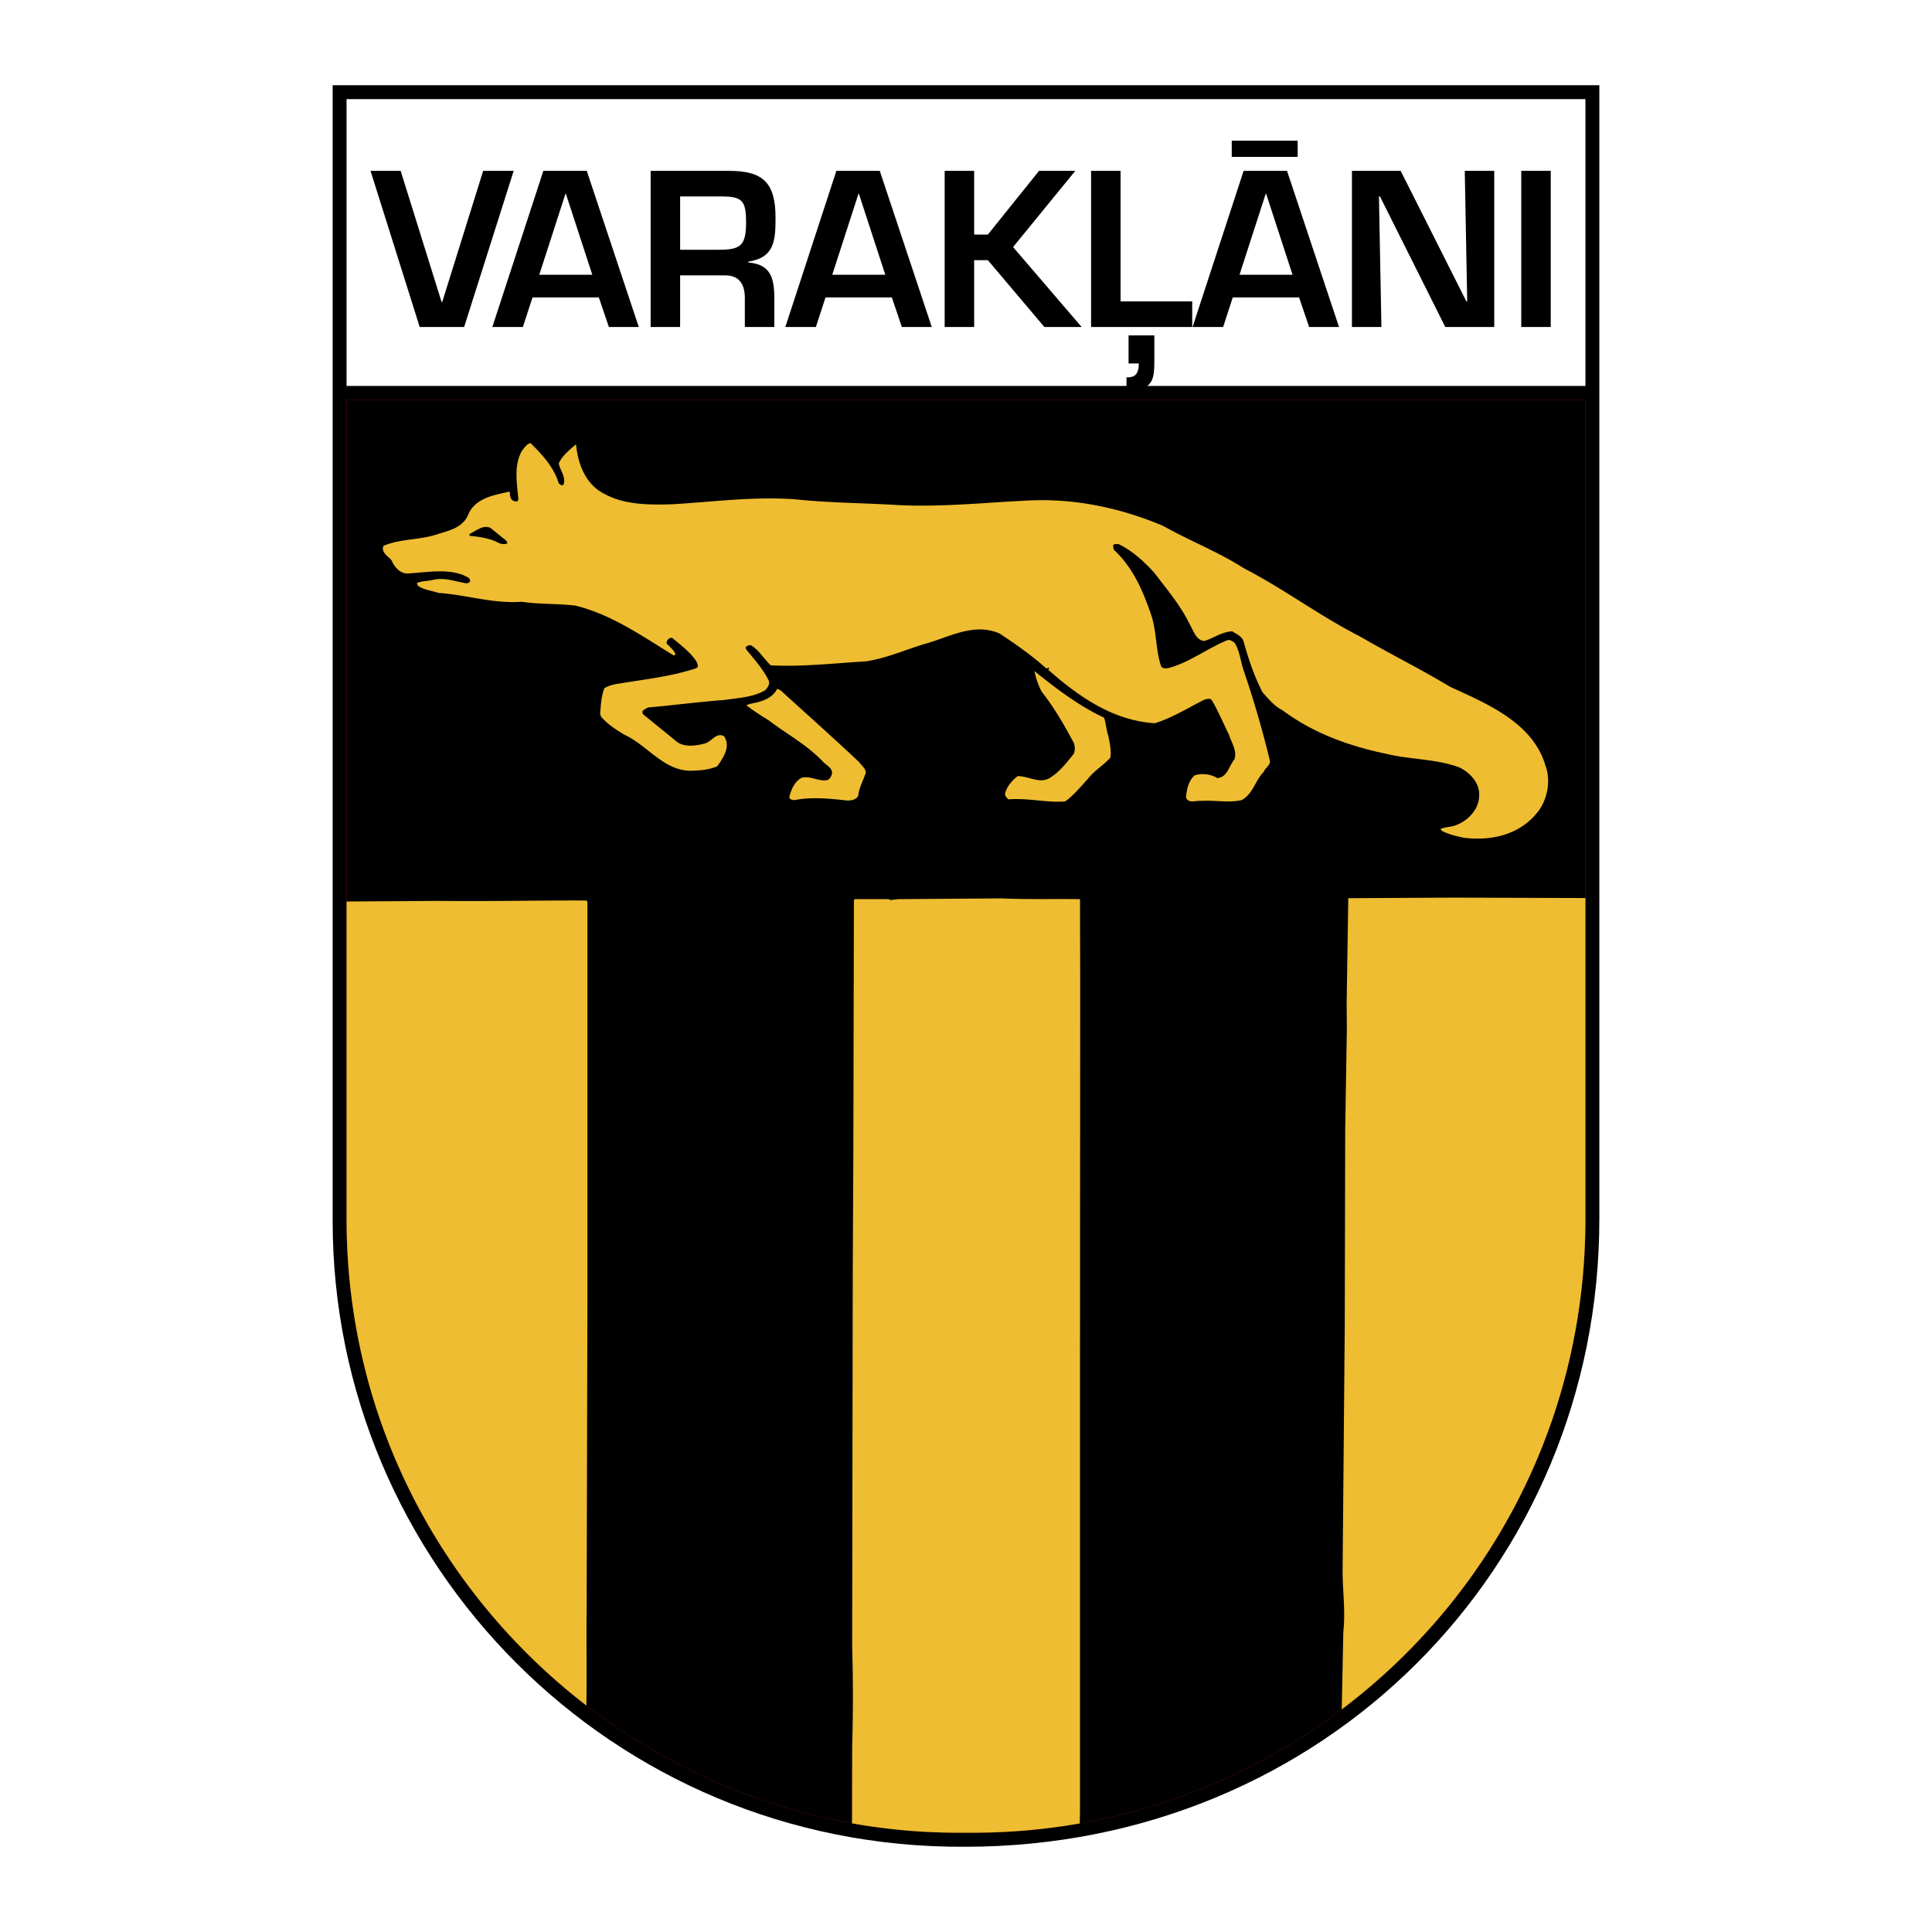
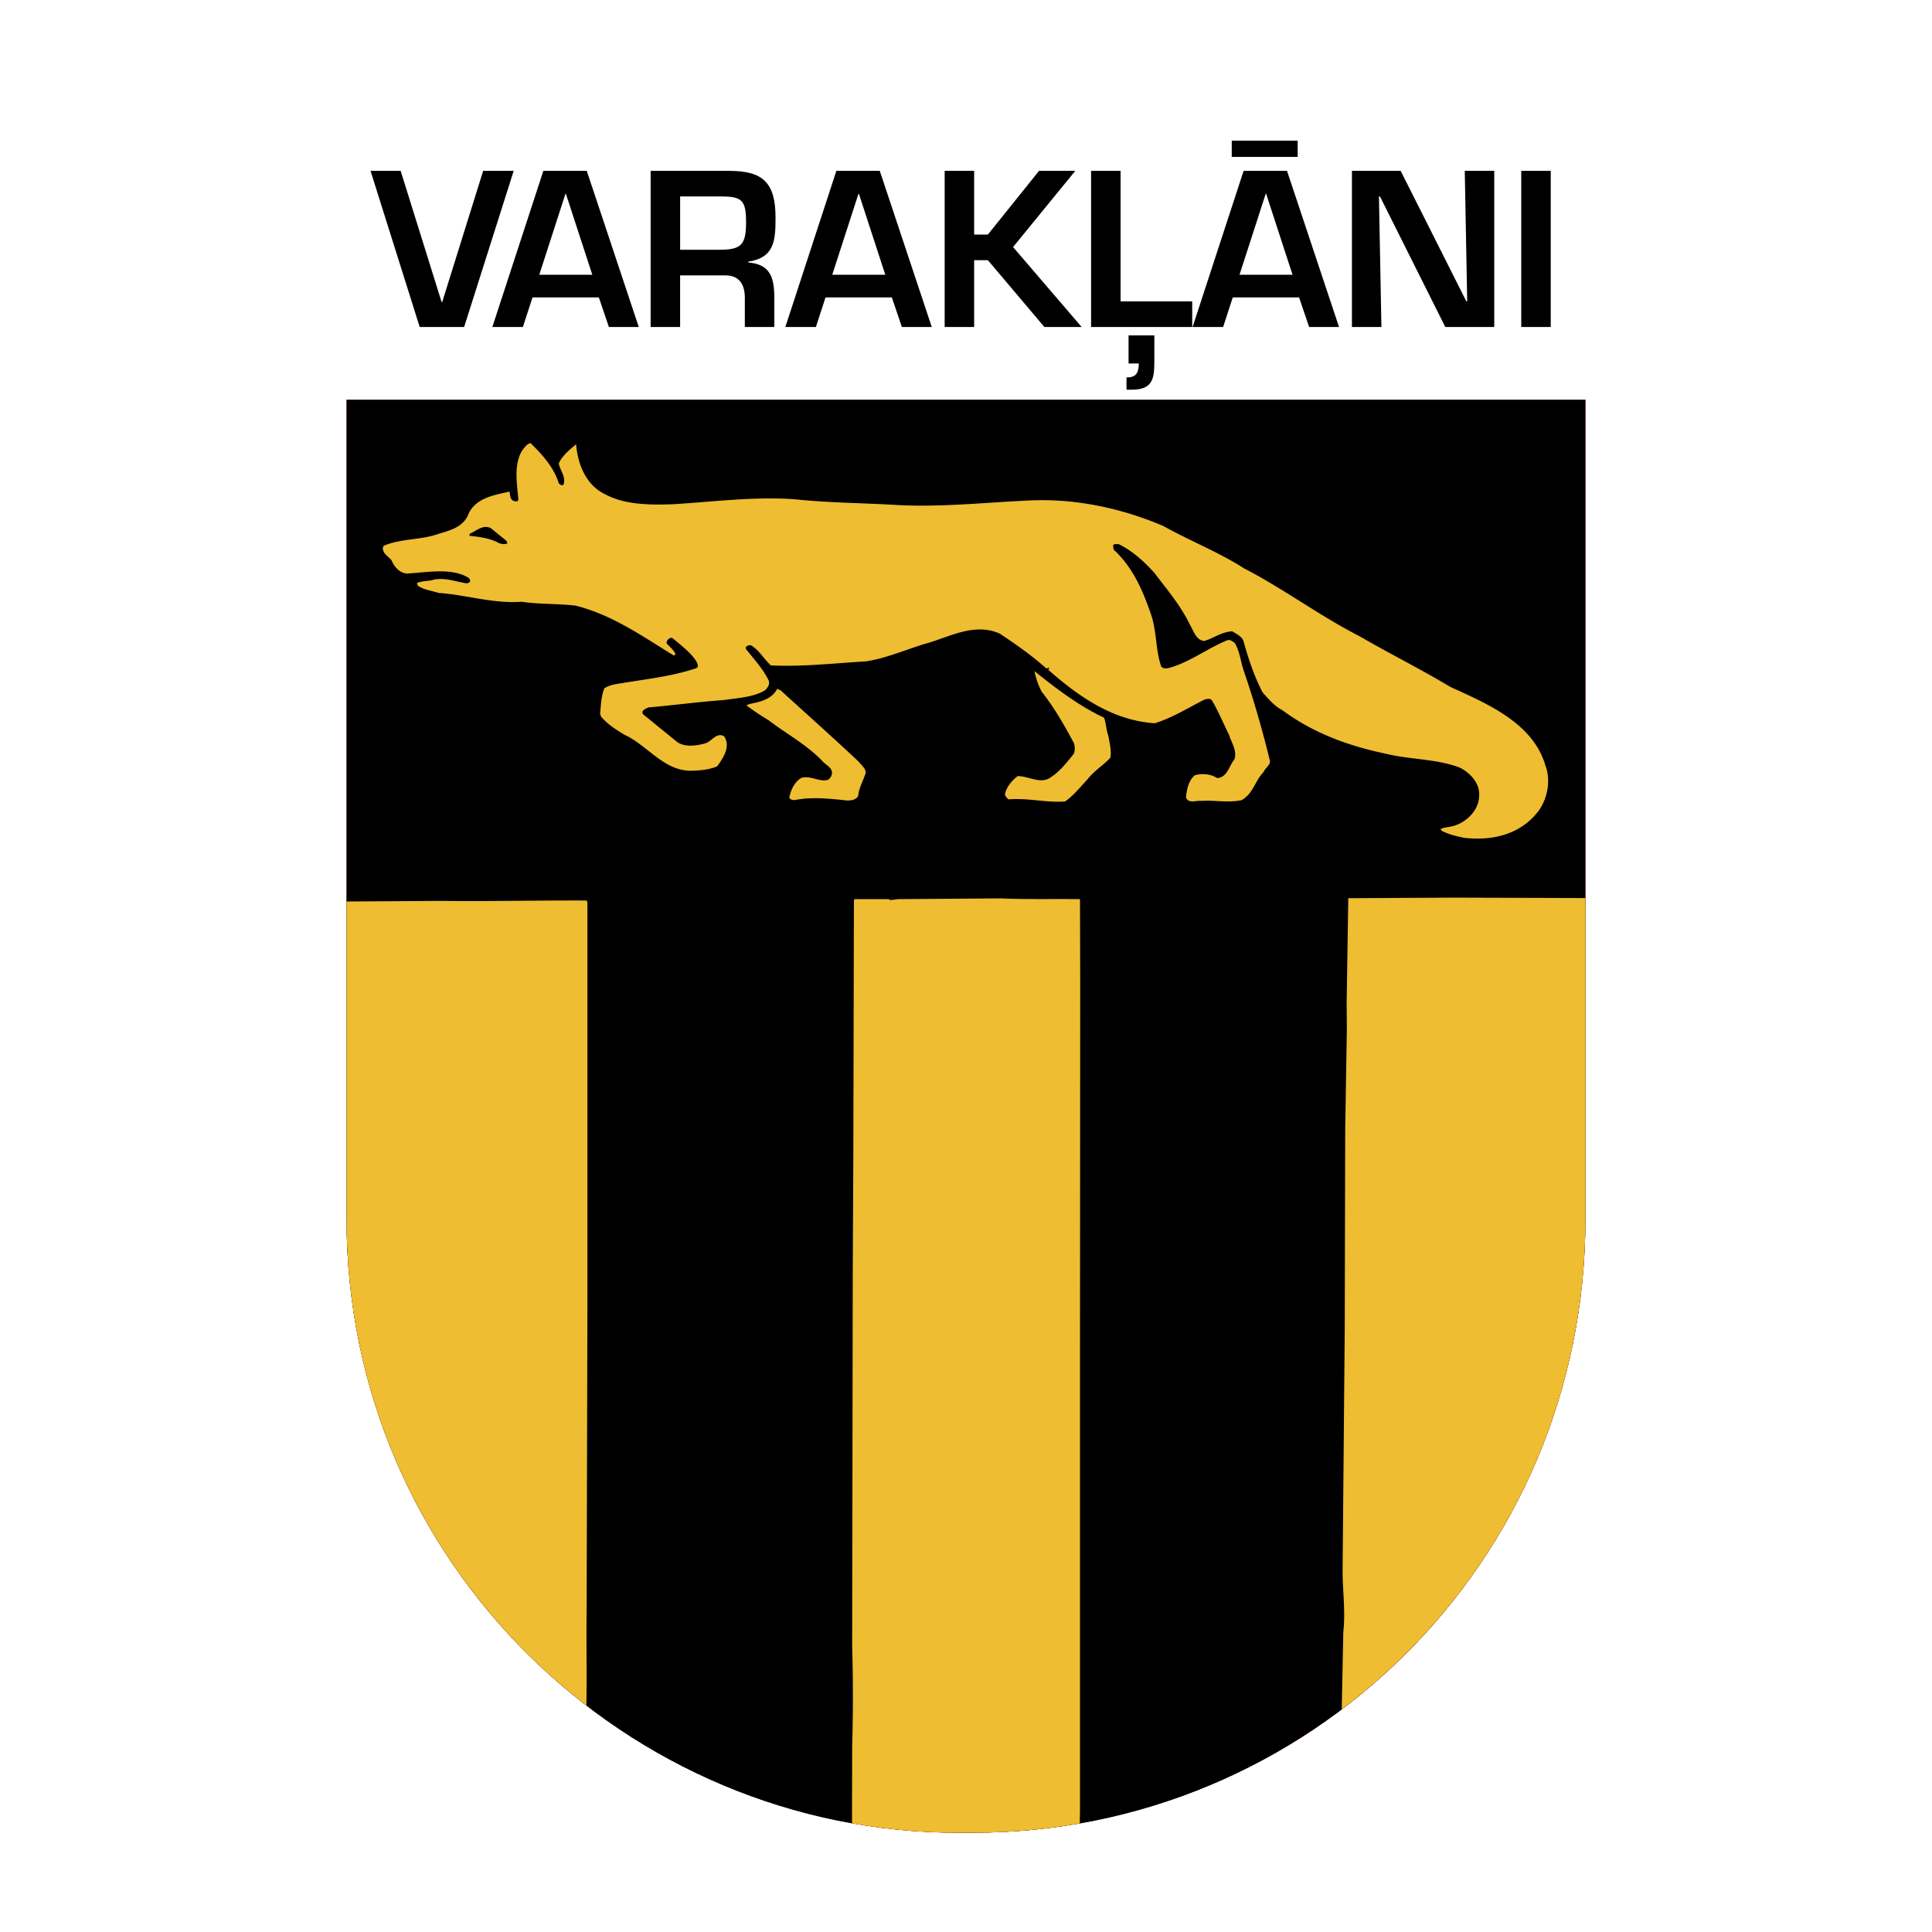
<svg xmlns="http://www.w3.org/2000/svg" width="2500" height="2500" viewBox="0 0 192.756 192.756">
  <g fill-rule="evenodd" clip-rule="evenodd">
    <path fill="#fff" d="M0 0h192.756v192.756H0V0z" />
-     <path d="M159.566 8.504v113.113c0 34.76-27.533 62.635-63.272 62.635-35.316.221-63.105-28.34-63.105-62.42V8.504h126.377z" />
-     <path fill="#fff" d="M34.576 38.503h123.602V9.889l-123.602.003v28.611z" />
-     <path d="M158.178 39.89v81.727c0 34.295-27.691 61.287-61.193 61.234h-1.387c-33.022 0-61.021-26.939-61.022-61.234V39.89h123.602z" fill="#cc2229" />
+     <path d="M158.178 39.89v81.727c0 34.295-27.691 61.287-61.193 61.234h-1.387c-33.022 0-61.021-26.939-61.022-61.234V39.89h123.602" fill="#cc2229" />
    <path d="M48.206 17.045L44.12 30.133h-.061l-4.085-13.087h-3.006l4.906 15.58h4.433l4.944-15.58h-3.045v-.001zm11.542 12.631l1.001 2.95h2.982l-5.189-15.58h-4.331l-5.09 15.58h3.047l.96-2.95h6.62zm-.654-2.264h-5.291l2.614-8.081h.041l2.636 8.081zm13.278.062c1.41 0 1.941.935 1.941 2.244v2.908h2.941v-2.908c0-2.202-.511-3.345-2.595-3.531v-.083c2.595-.395 2.717-2.078 2.717-4.383 0-3.531-1.287-4.674-4.637-4.674h-7.824v15.58h2.941v-5.152h4.516v-.001zm-4.515-2.556V19.6h4.086c2.104 0 2.492.395 2.492 2.597 0 2.285-.531 2.721-2.696 2.721h-3.882zm21.123 4.758l1.001 2.95h2.982l-5.188-15.58h-4.331l-5.09 15.58h3.047l.96-2.95h6.619zm-.654-2.264h-5.291l2.615-8.081h.041l2.635 8.081zm8.865-10.367H94.25v15.58h2.941v-6.668h1.369l5.639 6.668h3.717l-6.842-7.977 6.209-7.603h-3.615l-5.107 6.356h-1.369v-6.356h-.001zm14.608 0h-2.941v15.58h10.09V30.07H111.8V17.045h-.001zm.592 21.837h.512c2.186 0 2.266-1.184 2.266-2.971V33.46h-2.572v2.804h1.021c0 1.164-.471 1.392-1.227 1.392v1.226zm17.22-9.206l1.002 2.95h2.982l-5.189-15.58h-4.33l-5.092 15.58h3.049l.959-2.95h6.619zm-.654-2.264h-5.291l2.615-8.081h.041l2.635 8.081zm-6.066-13.379v1.621h6.578v-1.621h-6.578zm23.492 16.037h-.082l-6.557-13.025h-4.861v15.58h2.941l-.246-13.025h.102l6.518 13.025h4.883v-15.58h-2.941l.243 13.025zm8.334-13.025h-2.941v15.58h2.941v-15.58zM158.178 39.89v81.727c0 34.295-27.691 61.287-61.193 61.234h-1.387c-33.022 0-61.021-26.939-61.022-61.234V39.89h123.602z" />
    <path d="M52.929 44.209c1.189 1.151 2.359 2.456 2.82 4.029.153.076.288.269.46.134.307-.748-.326-1.419-.46-2.129.326-.768 1.094-1.381 1.727-1.918.172 2.014.998 4.104 2.935 5.006 1.938 1.036 4.393 1.055 6.694.978 3.933-.23 8.037-.786 12.162-.499 3.415.365 6.752.365 10.244.576 4.258.229 8.593-.23 12.91-.441 4.834-.269 9.494.767 13.639 2.532 2.666 1.496 5.504 2.589 8.076 4.239 3.912 2.014 7.576 4.757 11.49 6.752 3.01 1.746 6.1 3.28 9.072 5.064 3.586 1.65 8.248 3.549 9.496 7.865.555 1.496.191 3.299-.691 4.508-1.766 2.321-4.527 3.012-7.404 2.686-.787-.153-1.555-.346-2.244-.69l-.135-.192c.422-.191.979-.191 1.439-.345 1.246-.421 2.396-1.573 2.416-2.973.096-1.266-.979-2.379-2.014-2.839-2.264-.844-4.91-.768-7.252-1.343-3.76-.786-7.27-2.052-10.396-4.374-.768-.383-1.342-1.093-1.938-1.746-.844-1.611-1.418-3.356-1.918-5.141-.191-.499-.709-.691-1.111-.959-1.037.038-1.842.671-2.783.959-.824-.039-1.092-1.036-1.457-1.65-.9-1.861-2.244-3.453-3.549-5.16-1.035-1.151-2.264-2.245-3.568-2.858-.211.039-.498-.077-.537.192l.059.364c1.938 1.784 2.934 4.144 3.74 6.503.557 1.63.441 3.53.998 5.141.211.307.67.192.939.115 2.014-.595 3.721-1.938 5.678-2.724.307-.077.48.134.709.25.52.844.596 1.86.902 2.762a102.367 102.367 0 0 1 2.629 9.054c0 .461-.48.672-.615 1.056-.883.901-1.074 2.225-2.225 2.839-1.324.288-2.705-.02-4.01.077-.459-.077-1.342.326-1.533-.384.096-.805.248-1.611.863-2.167.709-.23 1.629-.134 2.244.269 1.035-.058 1.189-1.228 1.727-1.86.287-.883-.289-1.65-.537-2.456-.576-1.151-1.057-2.34-1.727-3.472-.213-.211-.557-.077-.768-.02-1.611.825-3.186 1.803-4.91 2.34-4.164-.269-7.559-2.628-10.627-5.333-.039-.039.172-.096.057-.211l-.25.077c-1.457-1.304-3.029-2.397-4.641-3.472-2.553-1.151-5.084.365-7.405.998-1.995.595-3.855 1.438-5.927 1.765-3.203.191-6.368.556-9.514.403-.748-.691-1.093-1.439-1.957-1.995-.211-.039-.422 0-.557.21l.039.173c.825 1.017 1.727 2.014 2.263 3.127.135.403-.115.69-.345.959-1.189.709-2.667.767-4.086.979-2.59.191-5.026.518-7.616.748-.191.134-.46.191-.556.421l.038.23L67.527 74c.768.594 2.015.403 2.877.153.614-.21 1.113-1.131 1.841-.69.691 1.017-.096 2.167-.69 2.993-.806.345-1.708.422-2.647.441-2.686 0-4.335-2.551-6.599-3.587-.825-.499-1.65-1.017-2.321-1.784l-.115-.288c.076-.882.115-1.784.422-2.57.46-.288 1.017-.403 1.554-.479 2.551-.422 5.198-.71 7.596-1.516.345-.153.096-.499.019-.709-.575-.882-1.573-1.631-2.397-2.321-.288-.039-.499.173-.557.441v.115c.326.346.69.633.882 1.036-.038.077-.115.192-.192.153-3.146-1.938-6.195-4.086-9.802-4.968-1.803-.211-3.567-.115-5.352-.383-2.877.211-5.486-.691-8.306-.883-.671-.23-1.438-.288-2.033-.709-.058-.077-.077-.192-.116-.269.46-.211.998-.192 1.478-.288 1.189-.345 2.34.134 3.453.307.173-.019.307-.038.384-.211.019-.345-.384-.441-.614-.576-1.765-.729-3.856-.268-5.678-.192-.748-.019-1.304-.709-1.554-1.323-.307-.384-.902-.652-.863-1.266l.077-.173c1.65-.71 3.625-.576 5.295-1.132 1.132-.365 2.474-.614 3.088-1.842.671-1.803 2.609-2.071 4.182-2.436.058.345.039.767.384.92a.644.644 0 0 0 .422.039l.077-.192c-.153-1.592-.479-3.491.383-4.872.21-.27.479-.672.824-.73z" fill="#eebd31" />
    <path d="M50.071 53.589c.192.192.556.326.537.633-.25.115-.595.058-.825-.038-.863-.479-1.861-.614-2.916-.729-.096-.019 0-.096 0-.192.652-.307 1.343-.959 2.091-.576l1.113.902z" />
    <path d="M110.15 71.601c.211.557.211 1.228.422 1.784.135.729.326 1.458.211 2.206-.711.786-1.611 1.285-2.303 2.187-.709.749-1.4 1.631-2.225 2.187-1.879.134-3.645-.365-5.621-.211-.191-.134-.363-.326-.363-.557.152-.69.709-1.342 1.266-1.764 1.15 0 2.32.882 3.357.076.863-.556 1.572-1.477 2.225-2.282.154-.326.135-.768.02-1.094-.939-1.765-1.938-3.51-3.223-5.141a7.937 7.937 0 0 1-.709-2.033c2.205 1.765 4.469 3.492 6.943 4.642zM77.886 68.877c2.666 2.436 5.179 4.661 7.826 7.155.23.345.709.652.652 1.112-.249.768-.671 1.458-.748 2.283-.25.383-.671.441-1.093.441-1.727-.191-3.568-.383-5.275-.038-.192-.02-.46-.058-.499-.288.173-.749.499-1.516 1.209-1.938.958-.25 1.707.422 2.627.211.23-.115.365-.383.422-.614.076-.614-.614-.863-.959-1.267-1.573-1.649-3.568-2.704-5.352-4.066-.786-.48-1.496-.94-2.225-1.497.345-.191.824-.211 1.228-.345.748-.191 1.477-.575 1.841-1.304l.346.155zM133.865 170.549l.158-7.756c.236-2.109-.094-4.199-.07-6.252l.213-24.133.045-19.699.166-10.129-.023-2.436.164-10.531 10.582-.058 13.078.044v32.017c0 20.183-9.592 37.831-24.313 48.933zM107.752 89.709l.02 8.478-.02 37.463v44.925l-.025 1.35a61.51 61.51 0 0 1-10.742.926h-1.387c-3.601 0-7.141-.32-10.592-.936l.015-7.689a171.5 171.5 0 0 0 0-9.938l.058-37.27.058-12.008.058-25.187.077-.115h3.415l.134.096.768-.096 10.263-.077c2.644.117 5.31.04 7.9.078zM58.529 89.844l.078.172v40.282l-.078 30.443c-.042 3.098.032 6.27-.026 9.418-14.439-11.117-23.926-28.582-23.926-48.543V89.942l9.329-.06c4.934.057 9.687-.057 14.623-.038z" fill="#eebd31" />
  </g>
</svg>